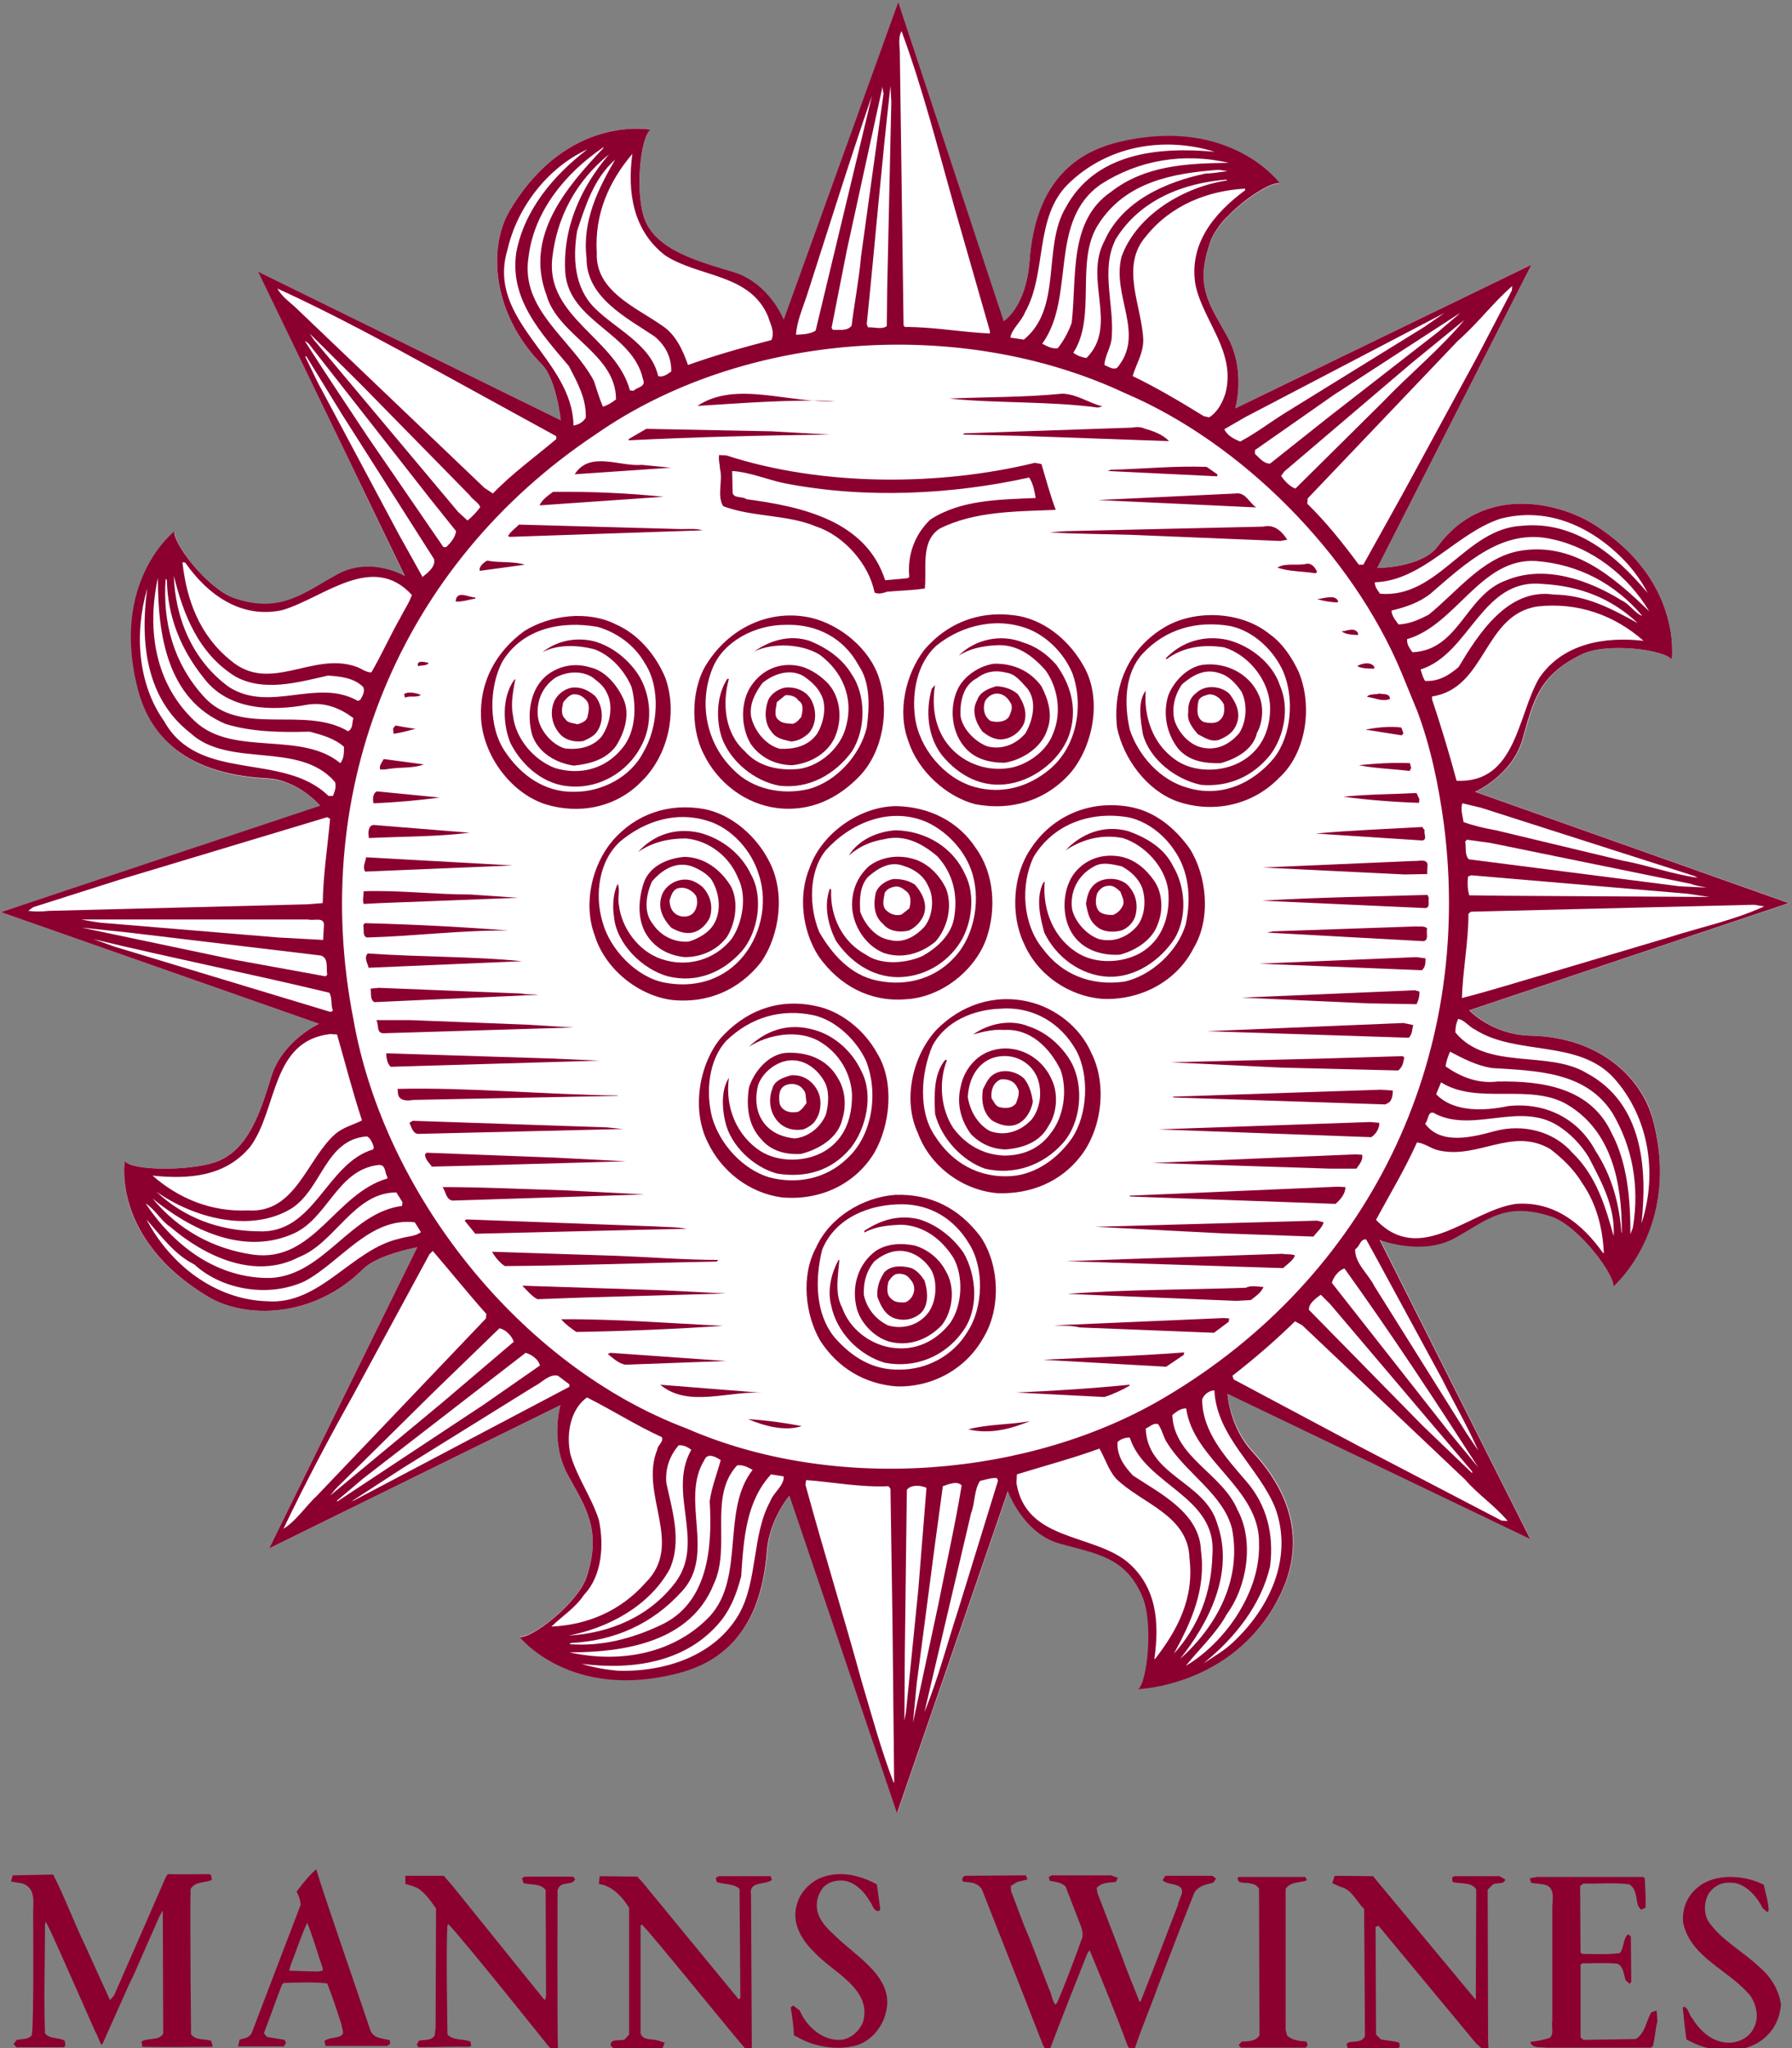
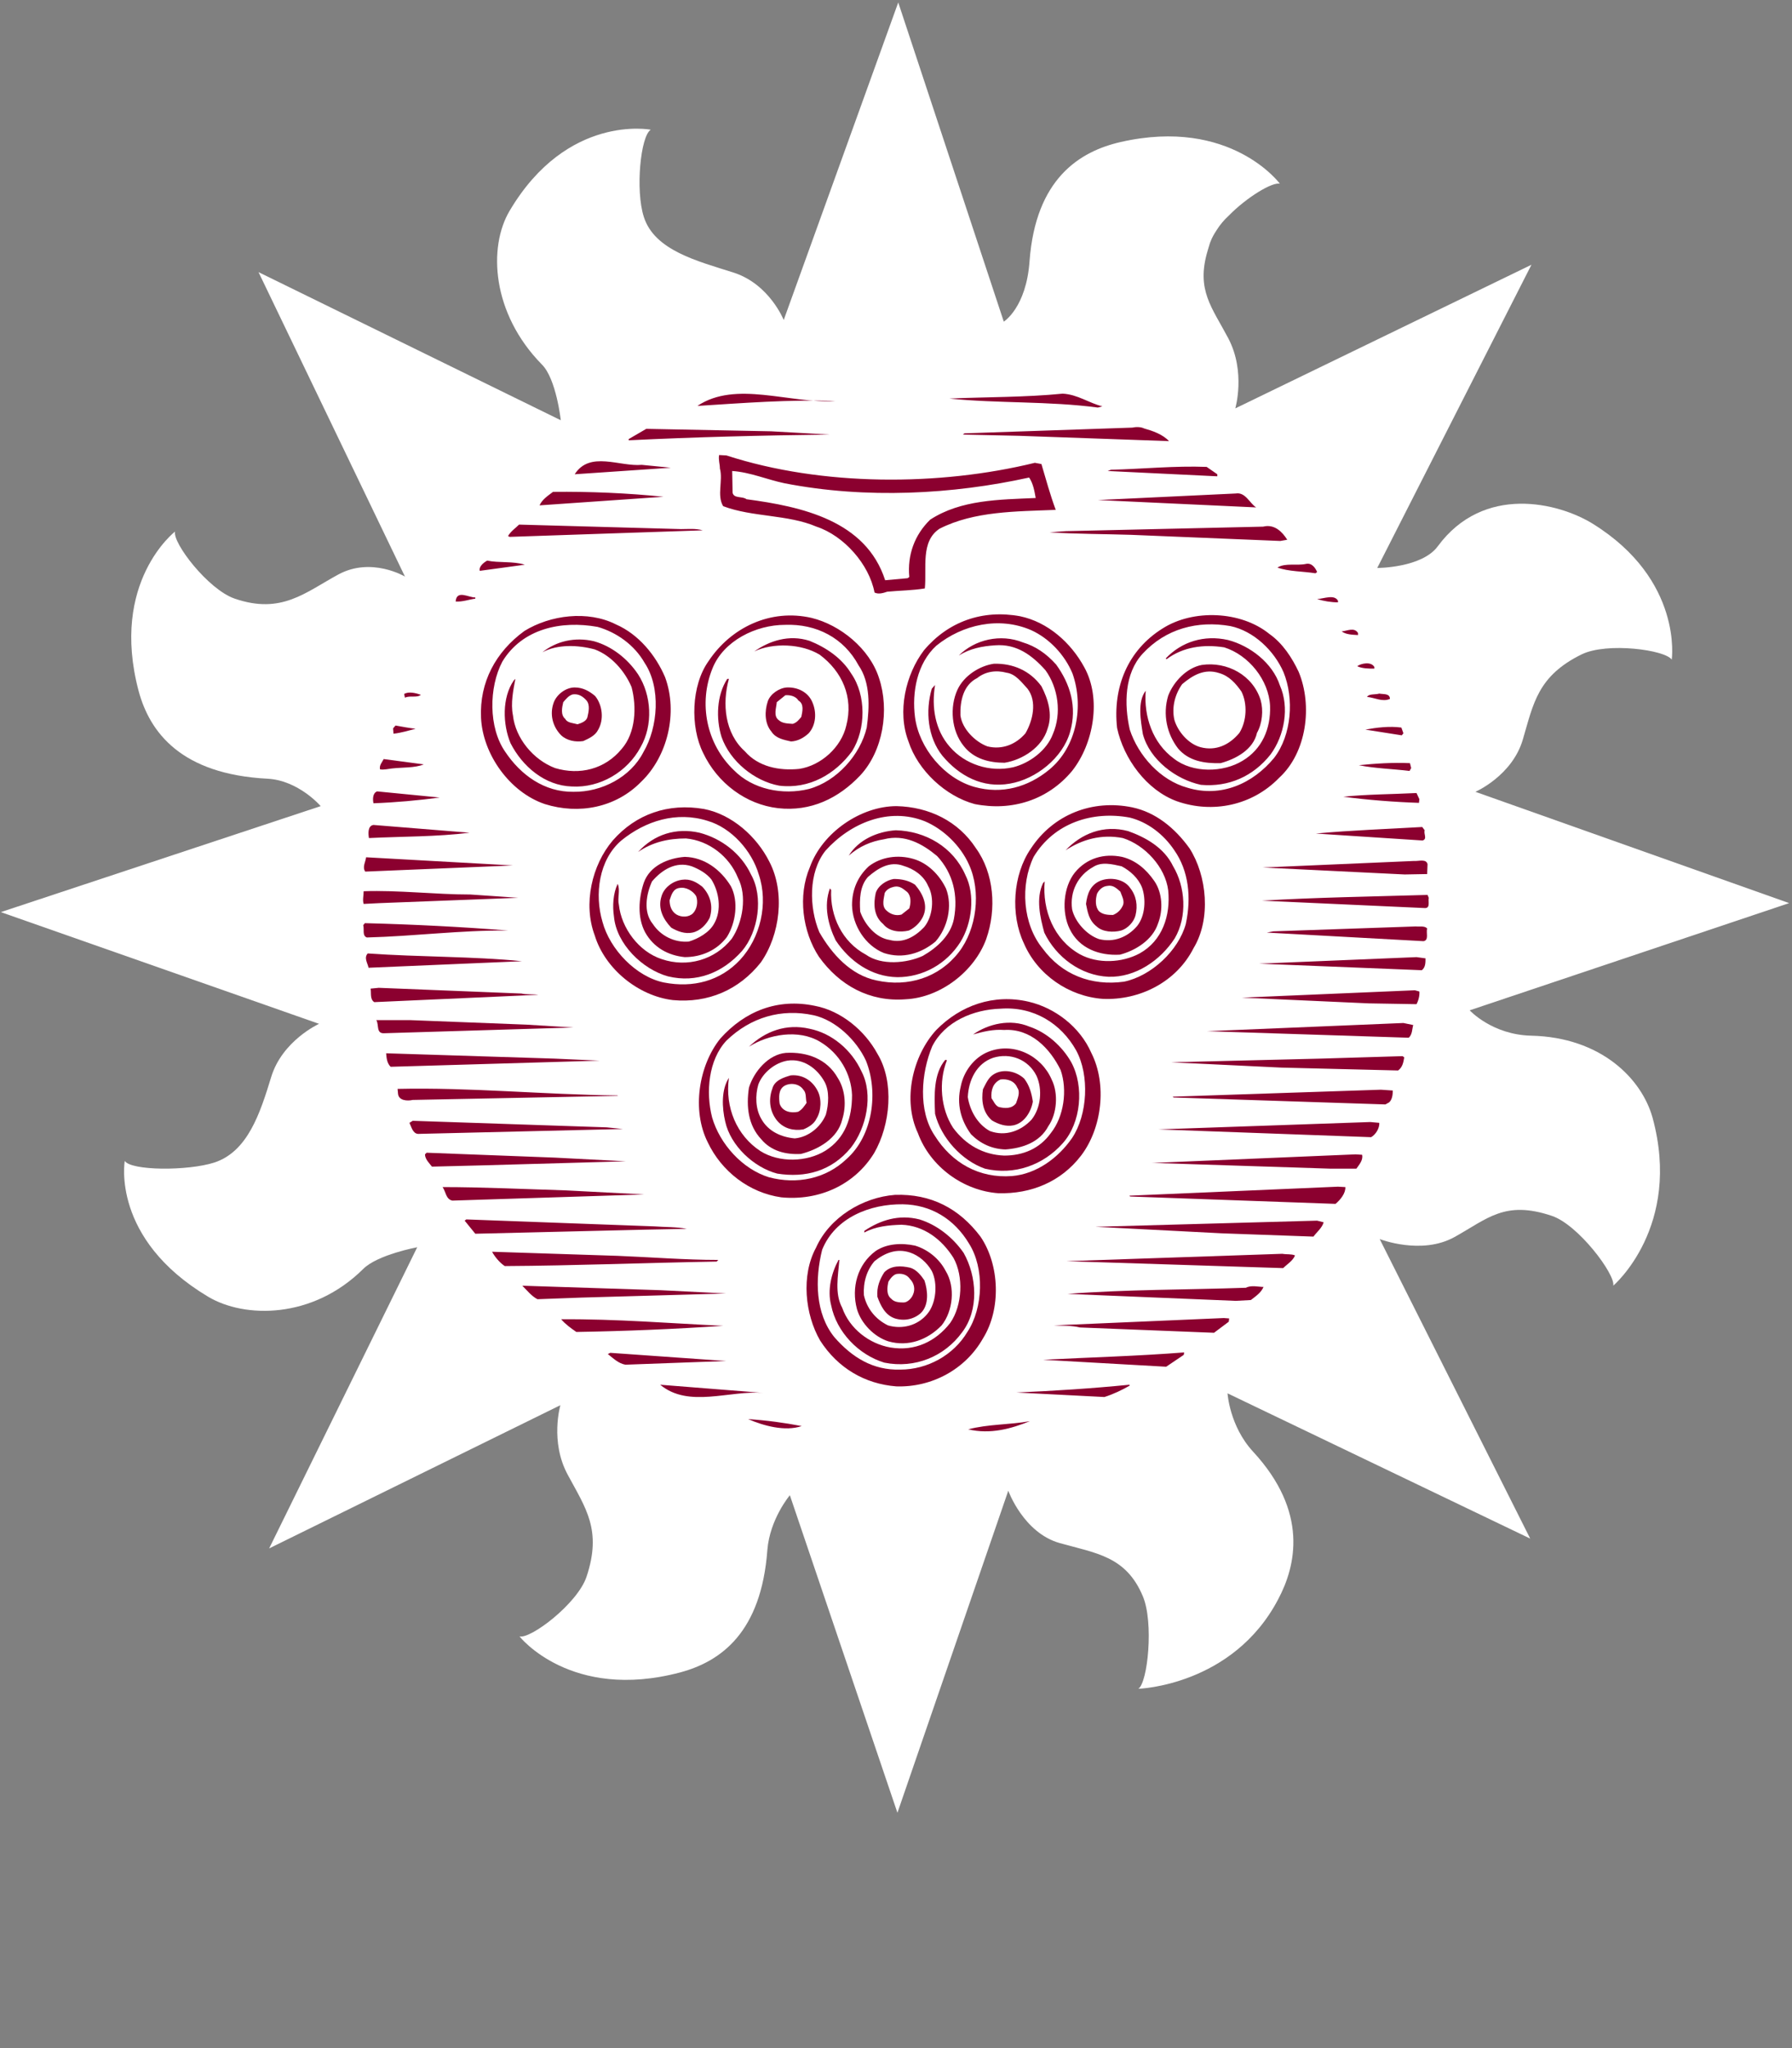
<svg xmlns="http://www.w3.org/2000/svg" viewBox="0 0 438.1 500.5">
  <rect x="0" y="0" width="438.1" height="500.5" fill="#808080" stroke="none" />
  <style>.st1{fill:#8b002f}</style>
  <path d="M374.4 253.1c-9.6-.2-15.1-6.2-15.1-6.2l78.1-26.2-76.7-27.2s9-3.9 11.6-12.8c2.6-8.8 3.6-15.5 14.4-20.8 6.2-3 20.4-1.1 22 1.3 0 0 2.8-19.5-19.3-33.2-8.4-5.2-26.7-9.7-37.9 5.5-3.9 5.3-14.8 5.3-14.8 5.3l37.7-74.1L302 99.8s2.6-8.9-1.7-17.1c-4-7.6-7.9-11.8-5.1-21.3l.6-2 .2-.5c.3-.8.8-1.7 1.4-2.6.8-1.3 1.8-2.5 3-3.6 4.4-4.5 10.7-8.3 12.5-7.8 0 0-12-16.3-38.9-10.2-10.1 2.3-20.8 9-22.3 29.1-.8 11.4-6.3 14.8-6.3 14.8L219.6.6l-28 77.6s-3.5-8.8-12.3-11.6c-8.8-2.8-19.3-5.4-21.9-13.6-2.1-6.5-.8-19.8 1.7-21.3 0 0-20.4-4-34.5 19.8-5.3 8.9-4.4 25.1 7.9 37.6 3.5 3.5 4.6 13.6 4.6 13.6L63.2 66.5 99 140.9s-8.2-4.9-16.3-.5c-8.1 4.4-13.9 9.8-25.3 5.9-6.5-2.2-15.3-13.7-14.6-16.4 0 0-16 12.3-8.9 39 2.7 10 10.3 20.3 31.5 21.4 7.6.4 13 6.7 13 6.7L.2 222.9 78 250.2s-9 4.1-11.7 13c-2.7 8.8-5.7 18.2-13.9 20.9-6.6 2.1-20.4 2-21.9-.4 0 0-3.4 19 20.4 33.2 8.9 5.3 25.5 5.5 37.9-6.8 3.5-3.5 13.2-5.3 13.2-5.3l-36.2 73.6 71.2-35s-2.6 8.9 1.8 17c4.4 8.2 8.4 13.5 4.6 24.9-2.2 6.6-13.7 15.3-16.4 14.6 0 0 12.5 15.9 39.3 8.8 10-2.7 19.8-9.8 21.3-29.9.6-7.6 5.5-13.4 5.5-13.4l26.3 77.6 27.1-78.7s3.7 10.3 12.6 12.8c8.9 2.5 16.2 3.2 20.3 13 2.7 6.4 1.2 21.1-1.1 22.6 0 0 23.1-.7 34.2-21.9 4.3-8.1 7.5-21.3-6.2-36.1-5.7-6.2-6.2-14.2-6.2-14.2l74 35.5-36.8-73.2s10.2 4 18.3-.5c8.1-4.5 12.3-9 23.7-5.2 6.5 2.1 15.7 14.4 15.1 17.1 0 0 16.9-14.4 9.6-41.1-2.7-9.6-12.7-19.6-29.6-20" fill="#fff" />
  <path class="st1" d="M269.5 99.3l-1.1.3c-11.9-1.6-24.7-1-36.3-2.2 9.2-.4 18.7-.3 27.7-1.2 3.7.2 6.4 2.3 9.7 3.1M204.2 98c-11.3-.4-22.6.5-33.7 1.2 9.4-6.3 22.5-.5 33.7-1.2M285.8 107.8l-36.7-1.3-13.7-.3.4-.3 41-1.4c.9-.2 2.1-.2 2.9.2 2.1.6 4.5 1.4 6.1 3.1M202.8 106.2c-16.5.2-32.8.6-49.1 1.4v-.3l4.3-2.5 30.5.6 14.3.8M297.6 115.9v.5l-26.8-1.3.8-.3c7.8-.2 15.7-1 23.4-.7l2.6 1.8M254.6 113.4l-1.6-.3c-23.3 5.7-52 5.8-75.4-1.8l-1.8-.1c-.2 1.2.2 2.2.2 3.3.8 2.9-.8 6.6.8 9.2 7.1 2.7 15.8 2 22.8 5 6.7 2.2 12.9 9.2 14.2 16.1 1 .5 2.2.1 3.1-.2 3.1-.3 6.2-.3 9.2-.8.5-5-1.1-11.5 3.6-14.6 8.5-4.3 18.6-4.2 28.4-4.6-1.4-3.8-2.4-7.5-3.5-11.2M227.4 127c-3.8 3.7-5.6 8.6-5.1 14l-.4.3-5.5.5c-4.7-14.6-20.4-18-33.9-19.8-1-.8-3.1-.1-3.4-1.6l-.1-5.3c4.4.3 8.5 2.1 12.8 3 20 3.9 41.2 2.7 59.8-1.4 1 1.5 1.3 3.3 1.6 5-8.9.4-18.3.4-25.8 5.3zM164 114.3c-7.8.5-15.7 1.1-23.5 1.6 3.7-5.8 11-1.8 16.4-2.3l7.1.7M307.1 124l-38.7-1.8 33.7-1.6c2.4-.4 3.4 2.4 5 3.4M131.9 123.5c.7-1.5 2-2.3 3.3-3.3 9-.1 18.3.3 27 1.2l-30.3 2.1M314.7 131.9l-1.7.3-36.5-1.5c-6.4-.2-13.4-.2-19.9-.6l4-.3 48.2-1.1c2.8-.7 4.7 1.3 5.9 3.2M124.6 131.2l-.4-.2c.7-1.2 1.8-1.9 2.7-2.8l39.6 1.1c1.7 0 3.6-.2 5.3.3l-47.2 1.6M322 139.8l-.4.3c-3.1-.5-6.5-.4-9.3-1.4 1.9-1.2 4.8-.4 7-.9 1.4-.3 2.3 1 2.7 2M327.1 146.8v.4c-1.6 0-3.5-.3-5.1-.8 1.7-.1 4.2-1.2 5.1.4M128.3 138l-11 1.5c-.3-1 .9-2 1.8-2.5 2.9.6 6.3.1 9.2 1M332 154.7v.5c-1.4-.1-2.9-.1-4-.9 1.3-.1 3.1-1.1 4 .4M317.5 164.2c-1.6-3.4-3.9-7-7.2-9.3-6.9-5.6-18.6-6.1-26.1-1.3-8.5 5.3-12.2 14.4-11.1 24.3 1.6 7.5 7.2 15.2 14.6 17.9 8.8 3.1 18.5 1 25-5.7 6.8-6.2 8.2-17.7 4.8-25.9m-6 21c-5.2 6.3-13 9.8-21.2 7.3-6.6-1.8-12-7.8-14.1-14.2-1.4-6.2-1.3-13.7 3.1-18.5 5.7-6.2 13.5-8.2 21.5-6.8 5.7 1.2 10.7 6 13 11.3 2.6 6.4 2 15.3-2.3 20.9zM116.2 146.3c-1.6.2-3 .8-4.8.7.2-3 3.3-.9 4.8-1v.3M265.1 163.1c-3.3-6.1-9-11.1-15.7-12.5-9.2-1.7-17.6 1.3-23.5 8.3-4.5 5.9-6.6 15-3.8 22.3 2.3 7.1 9.1 13.4 16.2 15.3 9.1 1.8 17.9-1 23.8-8.1 5.3-6.7 7.2-17.7 3-25.3m-8.6 25c-5.1 4.2-11.5 6.1-18.3 4.2-7.4-2.1-13.5-9.5-14.5-17-.8-6.1.5-13.2 5.2-17.5 6.4-5.2 15.4-7.2 23.2-3.8 4.4 2 8.2 6 10.1 10.6 2.8 7.9 1.1 17.9-5.7 23.5z" />
  <path class="st1" d="M312.9 167.5c2.4 5.4 1.1 12.3-2.3 16.9-4.2 5.3-10.2 8-17 7.4-6.1-1.3-12.5-6.1-14.2-12.4-.5-3.2-1.4-7.9.7-10.6-.5 6.3 1.7 12.8 6.9 16.6 4.6 3.6 12.1 3.4 16.8.5 4.7-2.8 6.9-7.8 6.7-13.4-.3-6.3-5.2-12.4-11.2-14.3-5.1-.8-10.1-.1-14.1 2.9l-.2-.2c3.9-4.1 9.4-5.8 15.2-4.5 5.4 1.4 10.9 5.6 12.7 11.1M214.9 165.7c-2.3-7.2-9.5-13-16.5-14.7-10-2.3-19.7 2.3-25.2 10.6-4.2 5.9-4.5 16-1.3 22.4 3.5 7.4 10.5 12.6 18.3 13.5 8 .9 14.8-2.4 20.1-8 5.6-6 7.2-16 4.6-23.8m-3 12.1c-1.6 6.7-7.3 13.1-14.1 15-6.5 1.6-13.8.1-18.4-4.6-6.7-6.4-8.7-16.3-5.2-24.9 2.7-6.7 10.6-10.6 17.7-10.6 7.7-.3 14.4 3.2 18 9.9 2.9 4.2 2.7 10.1 2 15.2zM258.2 162.4c3.4 4.7 5.2 10.3 3.4 16.5-1.8 6.3-8.3 11.5-14.7 12.6-6.7 1.2-12.4-1.9-16.5-6.8-3.6-4.5-4.2-10.9-2.6-16.4l.8-.9c-.9 5.4 0 11 3.6 15.1 3.7 4.3 9.8 6.3 15.5 5 4-1 8.2-4.1 9.7-8.1 2.2-5.1 1.3-11.3-1.8-15.6-3.3-3.7-7.1-6.5-12.3-6.1-3.2.2-6.2.8-8.9 2.5 3.9-3.9 10.2-5.4 15.7-3.2 3 .9 5.7 2.7 8.1 5.4M336 163v.4c-1.3 0-3 0-4.2-.6 1-.7 3.4-1.2 4.2.2M162.6 165.5c-2.3-5.4-6.5-10.5-12-12.9-6.9-3.5-16.1-2.3-22.4 1.6-7 5.1-11 12.5-10.6 21.2.4 8.9 7 18.2 15.6 21.1 8.3 2.6 17.3.9 23.5-5.4 6.5-6.2 9.1-16.9 5.9-25.6m-5.3 18.3c-3.1 6.1-10.2 9.8-17.1 9.7-7.1.1-12.9-4.1-16.7-9.8-4.1-5.9-4-15.7-.7-22 4.9-8.1 14.4-10.1 23.3-8.5 4.6 1.3 9 4.4 11.5 8.8 4 6 3.3 15.7-.3 21.8z" />
  <path class="st1" d="M208.1 164.6c3.7 5.3 3.6 13.6.2 19-4.1 5.6-10.5 9.3-17.8 8.4-6-1.1-12-5.9-14.1-11.9-1.4-4.5-1.2-10.2 1.4-14.2h.4c-1.7 6.1-1 13.3 3.9 17.7 3.3 3.8 8.4 4.8 13.3 4.3 5.3-.8 10.3-5.3 11.5-10.6 1.8-6.9-1-13.2-6.5-17.3-4.4-2.7-11.4-3-16-.8 3.7-2.6 8.5-4.2 13.5-2.6 4 1.6 7.9 4.2 10.2 8M108.5 154.2l-1.5.1 1.5-.1M156 164.8c3.3 5.1 3.7 12.4.6 17.8-3.2 6-9.9 10-16.8 9.6-6.6-.2-12.1-4.9-15-10.6-1.9-4.6-2.1-11.1.8-15.3l.4-.4c-.5 2.6-1.2 6-.6 8.9.6 5.6 5 10.9 10.3 12.9 6 1.8 12.2.3 16.3-4.7 3.4-3.9 3.7-10.2 2.4-15.1-1.7-4-5-7.7-9-9.2-4.1-1.1-9.1-1.3-12.8.7 3.4-2.7 7.9-3.8 12.6-2.7 4.3 1.2 8.2 4.2 10.8 8.1M308.2 171.1c-1.9-6.1-8.2-9.5-14.4-8.6-3.7.7-6.9 4.1-8.2 7.5-1.4 4.6-.3 9.4 2.4 12.9 2.6 3.1 6.5 3.7 10.4 3.6 3.7-1 8-3.3 8.9-7.4 1.3-2.3 1.6-5.5.9-8m-5.2 8c-2.4 2.9-5.7 4.5-9.5 3.5-3-.8-5.6-3.9-6.4-6.7-.7-3.1.2-6.3 1.9-8.7 2.6-2.2 5.5-3.9 9.1-2.7 2.4.7 4 2.5 5.4 4.5 1.5 3 1.3 7.2-.5 10.1zM254.6 167.7c-2.8-3.8-6.9-5.6-11.6-5.5-3.5.5-7.3 2.9-8.9 6.3-2 4.3-1.5 10.1 1.5 13.8 2.5 3.2 6.3 4.1 10 4.1 4.4-.7 9.2-3.8 10.5-8.3 1.3-3.6.1-7.3-1.5-10.4m-3.9 11.5c-2.3 2.7-5.7 4.1-9.3 3.2-3-1.1-6.2-4.3-6.6-7.6-.1-3.5.7-7.4 4.1-9.1 2-1.6 4.6-2 7.2-1.3 2.2.3 3.7 2.4 5.1 3.9 2.4 3.1 1.3 7.8-.5 10.9zM339.8 170.8c-1.8.8-3.7-.3-5.6-.5.5-.8 2-.5 3-.8 1 .2 2.6-.1 2.6 1.3" />
-   <path class="st1" d="M202.5 167.1c-1.8-1.9-3.9-3.3-6.2-4.1-4.8-1.4-9.4.2-12.3 4.1-3.1 4-3 10.6-.4 14.8 2.4 3.3 5.9 5 10 5.1 4.3-.4 8.5-2.7 10.4-6.6 2-4.3 1.6-9.8-1.5-13.3m-2.8 12.3c-2.2 3-5.5 3.7-9 3.6-3.6-.9-6.4-4.6-7.1-8-.4-3.1 1.1-5.8 2.8-8.1 2.7-2.2 6.7-3.6 10-1.7 1.6 1.1 3.3 2.5 4.2 4.3 1.7 2.8.8 7.2-.9 9.9zM300.6 169.6c-2-2-6-2.4-8.2-.2-1.4 1-2 2.7-1.9 4.6-.4 2.2 1.1 3.9 2.3 5.4 1.6.8 3.2 2 5.2 1.4 1.8-.7 3.5-1.8 4.2-3.6 1.3-2.8 0-5.5-1.6-7.6m-2.3 6.3c-.9 1-2.7.9-4.1.5-1.9-1-1.5-3.4-1.2-5.2.5-1 1.5-1.2 2.5-1.5 1.7-.1 2.9 1 3.7 2.4.2 1.2.2 2.9-.9 3.8zM104.8 162c-.5.8-1.7.5-2.6.8-.5-1.6 1.8-1 2.6-.8M152.4 170.8c-1.5-3.3-4.4-6.9-8.1-7.7-3.8-1.2-7.7-.4-10.7 2-4 3.3-4.9 9.5-3.5 14.5 1.5 4.4 5.9 6.9 10.2 7.5 3.8-.4 7.8-1.4 10.3-4.8 2.1-3.3 3.5-7.8 1.8-11.5m-5.4 9.3c-2.2 2.5-5.5 3.2-8.9 2.8-3.2-.9-6.3-4.6-6.6-7.8-.4-3.8 1.1-7.3 4.3-9.5 2.7-1.5 6.3-1.8 9-.1 1.3 1 2.8 2.1 3.5 3.7 1.8 3.2.8 8-1.3 10.9zM248.8 169.6c-1.4-1.2-3.2-1.8-5.2-1.9-1.8.5-4.1 1.4-4.7 3.4-1.5 2.6-.3 5.6 1.3 7.7 1.3 1 2.7 1.9 4.5 1.9 2.5-.1 4.8-1.8 5.7-4.1.8-2.6-.2-5-1.6-7m-2.1 5.5c-.9 1.4-2.9 1.5-4.5 1.1-1.6-1-2-3.1-1.4-4.8.5-1 1.6-1.8 2.7-1.9 1.6-.1 2.8.9 3.5 2.2.8 1.1.1 2.4-.3 3.4z" />
  <path class="st1" d="M198.6 171.6c-1-2.4-3.5-3.7-6.2-3.6-1.9.1-4.1 1.6-4.7 3.4-.8 2.4-.8 5.4.9 7.4 1.1 1.7 3.1 2 4.8 2.4 1.7-.1 3.1-.9 4.3-2 1.8-2 2-5.1.9-7.6m-2.7 3.6c-.6.7-1.1 1.4-2.1 1.7-1.3-.1-2.5-.1-3.4-.9-1.4-1-.6-3-.5-4.4l2.1-1.7c1.3-.1 2.6.3 3.2 1.3 1.4.8 1 2.6.7 4zM343.1 179.2l-.4.5-8.9-1.4c2.7-.5 5.9-.9 8.8-.5l.5 1.4M145.5 170.1c-1.4-1.2-3-2.1-5-2.1-2.1 0-4.3 1.6-5.1 3.6-1.1 2.9-.3 6 1.8 8.1 1.4 1.3 3.5 1.7 5.4 1.4 1.3-.6 2.9-1.3 3.6-2.7 1.5-2.5 1.1-6.1-.7-8.3m-1.9 5.2c-.3 1-1.5 1.4-2.4 1.7-1-.3-2.5-.3-3-1.3-1.2-1-.8-2.8-.5-4.1.7-.8 1.3-1.6 2.3-1.9 1.5-.2 2.5.5 3.4 1.5.9 1.1.5 2.8.2 4.1zM102.9 169.8c-1 .8-2.7.1-3.9.7l-.2-.9c1.1-.7 3-.2 4.1.2M345 187.7l-.4.7c-4.1-.5-8.4-.6-12.4-1.4 3.9-.4 8.4-.7 12.5-.5l.3 1.2M101.6 178.1c-1.6.4-3.5 1-5.4 1.2l-.1-1.3.6-.7c1.6.3 3.3.6 4.9.8M347 195.3l-.1.9c-6-.2-12.5-.7-18.5-1.5 5.9-.6 12-.6 17.9-.9l.7 1.5M103.6 186.8c-2.2.9-5.2.7-7.8 1-.9.1-2.1.4-2.9.2-.2-1 .5-1.7.9-2.5l9.8 1.3M348.3 202.9c-.3.9.7 2.1-.5 2.5l-26.1-1.7c8.6-.8 17.4-1.1 26-1.6l.6.8M290.8 207.3c-3.6-5-8.3-8.8-14-10-9.7-2-19.3 1.7-24.8 10.1-4.4 6.4-5 16.1-1.7 23.1 3.3 7.7 11 13 19.3 13.6 9 .4 18-4.1 22.2-12.4 4.3-7.1 3.3-17.7-1-24.4m-.9 18.5c-1.8 6.5-8.4 12.7-15.1 14.1-8 1.1-15.2-1.7-19.9-8.1-4.9-6-5.5-15.5-2.2-22.4 5-8.3 14.4-11.3 23.5-9.6 4.4 1.1 8.3 4.1 10.9 8 3.5 5 4.2 11.5 2.8 18zM238.6 207.3c-4.3-6.6-11.4-10.1-19.4-10.3-8.8 0-18.2 6.5-21.2 14.9-3 7-1.8 15.8 2.2 21.9 5 7 12.4 11.1 21.2 10.4 8.5-.4 16.8-6.8 19.7-14.7 2.6-7.4 1.9-16.1-2.5-22.2m-4.2 25.4c-4.8 6.2-12.4 8.6-20.1 6.9-6.3-1.3-10.9-6.4-14-11.8-2.5-6-2.7-14.6 1.5-19.9 6.1-6.8 15.5-10.7 24.3-7.2 4.5 1.9 8.7 5.9 10.8 10.6 3 6.6 1.9 15.7-2.5 21.4zM107.5 194.9c-5.3.7-10.7 1.2-16.2 1.4-.2-1-.2-2.5.9-2.9l15.3 1.5" />
  <path class="st1" d="M286.8 211.7c3 5 3.5 12.3.4 17.6-3.5 5.4-9.6 9.6-16.2 9.4-6.8-.3-12.8-4.8-15.7-10.8-1-3.7-2.1-8.3-.3-12.1l.4-.4c-.6 7 2.2 14.2 8.6 17.8 4.4 2.4 10.3 2.1 14.6-.2 5.6-3.1 7.6-9.3 7-15.4-.7-5.7-5.7-11.1-11.1-12.8-5.2-1-9.9.3-14 3 3.9-4.1 9.3-6.3 15.3-4.7 4.2 1.5 8.8 4 11 8.6M188.1 210.6c-3.1-6.2-9.2-11.6-16-12.9-8.7-1.5-16.6 1.2-22.3 7.7-5.1 6-7.3 15.5-4.4 23.2 2.5 8.2 10.7 14.8 19.1 15.8 8.6.8 16.2-2.5 21.5-9.2 4.7-6.7 6-17.1 2.1-24.6m-7.2 24c-4.8 5.1-11.4 6.9-18.6 5.5-6.8-1.4-13.2-8.1-15-14.8-2-6.7-.9-15.2 4.6-19.9 5.9-4.8 13.5-7.2 21.1-4.8 5.8 1.7 10.8 7.3 12.5 13.1 2.4 7.1.4 15.5-4.6 20.9zM236 213.8c2.5 4.9 1.6 11.9-1.2 16.4-3.4 5.4-9.2 8.6-15.4 8.6-6.4-.1-11.7-3.9-15.1-9-1.8-3.7-3-8.4-1.4-12.7l.3.4c-.3 6.4 2.7 12.7 8.5 15.8 3.8 2.7 10 2.1 13.9.3 3.5-2 6.8-5 7.6-9 1.1-5.8-.2-11.2-4.1-15.4-3.6-3-7.9-5.4-13-4.1-3.1.5-6 1.7-8.6 4 2.4-3.9 7-5.9 11.5-6.2 7.3.2 14 4.1 17 10.9M349 211.2l-.1 2.4-5.5.1-34.7-1.7 37-1.6c1.1.1 3-.6 3.3.8" />
  <path class="st1" d="M183.6 213.7c3.1 5.5 1.8 14-2.2 18.7-4.7 5.3-11.1 7.9-18.1 6.2-6.2-1.7-12.6-7.9-13.2-14.6-.4-2.6-.2-5.7.9-8 .7 1.5-.1 3.5.3 5.1.6 5.7 4.9 11.5 10.5 13.3 6.2 2.1 13 .2 17.1-5 2.7-4 3.8-10.5 1.5-14.9-2.1-5.2-7.1-9.1-12.7-9.6-4.3 0-8.2.9-11.7 3.3 3.9-4.3 9.3-6 15-4.7 5.4 1.4 10.2 5.1 12.6 10.2M114.8 203.5c-8 1-16.4.9-24.6 1.3-.2-1.1-.3-3 1.1-3.2l23.5 1.9M282.2 215.3c-2-2.9-4.6-5.1-7.9-5.9-4.4-.9-8.6.3-11.5 3.8-2.9 3.6-3.3 9.7-1.3 13.8 2.3 4.8 7.3 6.6 12.3 6.3 3.8-1 8-3.6 9.3-7.6 1.3-3.3 1.1-7.5-.9-10.4m-4.2 11c-2.3 2.7-5.7 4.1-9.3 3.2-3-1-5.9-4.2-6.6-7.3-.6-4.4 1.5-8.3 5.1-10.3 2.1-1.4 4.7-.7 7-.2 2.1 1.1 4.1 2.9 5 5.2 1 2.8.8 6.9-1.2 9.4zM231.3 217.2c-1.6-3.4-4.5-6.3-8-7.3-3.8-1.1-7.9-.5-10.9 1.8-2.7 2.5-4.1 5.7-4.1 9.5.1 5 3.3 9.9 7.8 11.7 4.6 1.5 9.1.1 12.6-2.8 3-3.4 4.2-8.7 2.6-12.9m-5.4 9.4c-2.2 2.3-5.1 4-8.4 3.1-3.4-.5-6.1-3.8-7.2-6.9-.2-3-.1-6.3 1.9-8.5 2.3-2 5.3-4 8.7-2.7 2.4.7 4.9 2.3 6 4.9 1.6 2.8 1.2 7.5-1 10.1zM349.3 219.4c-.2 1 .5 2.7-1.2 2.5l-39.6-1.8c13.4-.8 27-1 40.5-1.4l.3.7" />
  <path class="st1" d="M178.7 216.6c-2.5-4.1-6.5-7.1-11.3-7.2-4 .3-8.5 2.1-10 6.3-1.3 3.9-1.6 8.5.3 12.1 2.1 3.8 5.7 5.7 9.7 6.1 4 0 7.8-1.6 10.3-4.9 2.2-3.5 2.9-8.7 1-12.4m-4.1 9.1c-1.2 2.2-3.9 3.7-6.2 4.4-3.5.3-6.9-1.4-8.8-4.3-2.4-2.9-1.6-7.3-.2-10.4 2.4-2.8 5.8-5 9.7-3.7 1.8.7 3.6 1.7 4.8 3.2 1.9 3 2.6 7.5.7 10.8zM276.3 217c-1.5-2.2-4.8-2.7-7.2-1.8-2.5 1-3.3 3.2-3.6 5.7.4 2 .7 4 2.6 5.5 1.5 1.4 4.1 1.5 6 1 1.6-.5 3.1-2.1 3.5-3.7.6-2.4.2-4.8-1.3-6.7m-1.9 4.5c-.5 1-1.3 1.7-2.3 2.1-1.3 0-2.5-.1-3.4-.9-1-1.1-.9-2.9-.5-4.3.5-1 1.4-1.8 2.5-1.9 1.4-.3 2.3.6 3.2 1.4.4 1.2 1.2 2.4.5 3.6zM89.3 213c-.8-1.1.1-2.4.2-3.5l35.9 2-36.1 1.5M223.7 216.2c-1.5-1-3.2-1.4-5.2-1.4-1.8.3-3.8 1.6-4.4 3.4-.6 2.7-.5 5.7 1.8 7.6 1.5 1.9 4.2 2.1 6.3 1.6 1.5-.7 2.7-1.9 3.4-3.3 1.4-2.8 0-5.7-1.9-7.9m-1.4 5.8l-1.9 1.5c-1.4.4-2.8-.1-3.8-1.1-1.1-1.1-.5-2.9-.3-4.2.5-.9 1.4-1.3 2.3-1.5 1.4-.3 2.3.6 3.2 1.3 1 1 .9 2.7.5 4z" />
  <path class="st1" d="M171.7 216.7c-1.4-1.1-2.9-2-5-1.7-2.2.3-4.4 1.9-5 4.1-.9 2.9.4 5.5 2.4 7.6 1.5.9 3.4 1.6 5.2 1.2 1.9-.4 3.4-2 4.2-3.6.9-2.8.2-5.5-1.8-7.6m-2.3 6.5c-1 1-2.8 1-4 .3-1.3-.8-1.7-2.2-1.7-3.5.4-1.2.8-2.8 2.4-3 1.6-.3 3.3.7 4.1 2 .5 1.4.2 3.2-.8 4.2zM348.9 226.9c-.3 1 .5 2.9-.9 3.1l-38.3-2.1 1.6-.3 34.8-1.2c1 .1 2.2-.2 2.8.5M92.9 220.7l-4 .2c-.3-.9 0-2.1 0-3.1 8.5-.3 17.5.8 26.1.8l11.7.8-33.8 1.3M348.5 234.2c0 1.1 0 2.2-.9 2.9l-39.8-1.6 38.5-1.6 2.2.3M124.2 227.4c-11.7-.1-22.9 1.4-34.5 1.7-1.2-.4-.6-2-.9-3l.4-.5c11.8.3 23.6.9 35 1.8M347 242.3c.1.9-.2 2.2-.7 3.1l-11.7-.2-31-1.4 42.3-1.8 1.1.3M90.1 236.5c-.2-1.1-1.2-2.4-.2-3.5 12.7.9 25.8.7 37.7 1.9l-37.5 1.6M345.5 250.5c-.3 1-.2 2.3-1.1 3.1l-49.3-1.6 48-2 2.4.5M266.8 257.3c-2.8-6.4-8.9-11-15.3-12.5-8.6-2-16.7.9-22.6 6.9-5.8 6.3-8.3 17.1-4.5 25.2 3 8.2 11.1 14.1 19.7 14.7 8 .2 15.3-2.8 20.2-9.2 5.1-6.7 6.4-17.4 2.5-25.1m-4.7 20.8c-3.4 4.9-8.7 8.8-14.7 9.3-8 .6-14.7-3.2-18.9-9.9-4.1-6.1-3.3-15.3-.6-21.8 3.1-6.1 10.1-9 16.7-9.2 8.1-.6 14.8 3.6 18.5 10.2 3.3 6.1 2.8 15.7-1 21.4zM131.6 243.1l-40.1 1.8c-1.1-.7-.7-2.2-.9-3.3l2-.2 34.9 1.4c1.2.3 2.8.1 4.1.3" />
  <path class="st1" d="M261.9 259.6c3.2 5.9 2.4 14.8-2.1 19.8-4.7 5.3-11.8 7.9-19 6.2-5.7-2-10.7-7.5-12.2-13.4-.2-4.5-.4-9.8 2.5-13.2l.4.1c-2.1 5.3-1.5 11.9 1.5 16.5 3.1 4.2 7.4 6.6 12.5 6.8 4.5 0 8.6-1.6 11.4-5.5 3.2-4 4.1-10.5 2.4-15.4-2.6-5.3-7.3-10.2-13.8-9.8-2.7-.2-5.1.4-7.6 1.1 3.7-2.6 9.1-3.9 13.8-1.9 4.2 1.4 8 4.8 10.2 8.7M214.5 257.5c-3.1-5.7-8.9-10.5-15.3-11.7-9.1-1.9-17.1 1.3-23.1 8-5.3 6.6-7 17.5-3.1 25.3 3.4 7.2 10.2 12.4 18 13.5 9.2.9 17.9-3 22.7-10.8 4-6.9 5-17.4.8-24.3m-7.5 25.7c-5.1 4.9-12.2 6.3-19 4.5-6.5-2-12-8.1-13.9-14.6-1.6-6.2-.9-14.1 3.5-18.8 5.9-5.7 13.4-7.9 21.3-6.2 5.4 1.2 10.5 6.1 12.8 11.1 3.1 7.7 1.7 18.3-4.7 24zM343.3 258.4c-.2 1.2-.4 2.4-1.5 3.2l-28.5-.7-27-1.3 36.6-.9c6.7-.2 13.3-.4 20-.6l.4.3" />
  <path class="st1" d="M210.6 261.8c3 5.7 1.2 13.9-2.6 18.7-4.7 5.7-11.1 7.4-18 6.3-5.7-1.5-11.4-6.8-12.7-12.7-.8-3.4-1-7.8.9-10.7-1 7.2 1.9 14.1 7.7 17.9 4.6 2.9 11.4 2.7 15.9-.1 4.9-3.1 6.5-8.1 6.5-13.6-.2-5.2-3.1-10.2-7.8-13-5.3-3.2-12.7-1.8-17.4 1.2 4-3.8 9.1-5.7 14.8-4.4 5.5 1.1 10.3 5.2 12.7 10.4M93.9 252.5c-2 .1-1.2-2.1-1.9-3.2h8.4l28.3 1.1 11.5.7-46.3 1.4M257.1 263.8c-2.5-5.8-9.2-9.2-15.4-6.8-3.6 1.4-6.1 4.9-6.8 8.4-1.1 4.4 0 8.4 2.5 11.8 2.3 2.3 5.1 3.6 8.4 3.7 4.1-.3 8.4-1.7 10.5-5.7 2.1-3 2.5-8 .8-11.4m-4.9 9.8c-2.6 2.8-6.4 4.2-10.2 2.8-3.1-1.7-4.9-5.1-5.4-8.3.2-4.1 2.1-8.2 6.2-9.6 4.2-1.3 8.6.4 10.6 4.4 1.5 3.3 1.1 7.8-1.2 10.7z" />
  <path class="st1" d="M204.8 263.4c-2.6-4.6-7.5-6.4-12.7-6.1-4.3.4-7.8 4.6-9 8.5-.7 4.6-.2 9.2 3 12.6 2.4 2.9 6 3.8 9.7 3.6 4.3-1.1 9-3.8 10.1-8.4 1.1-3.5.7-7.4-1.1-10.2m-2.9 9c-1.3 3.1-4.3 5.5-7.6 5.8-3.3-.3-6.5-1.7-8.2-4.8-1.4-2.4-1.5-5.7-.7-8.4 1.1-2.9 4.1-5.3 7.1-5.8 3.9-.6 7.3 1.9 9.1 5.2 1.2 2.2 1 5.5.3 8zM340.5 266.5c0 .9-.1 2.2-.9 2.9l-.9.5-51.8-1.7-.2-.2 50.9-1.7 2.9.2M250.4 263.6c-1.9-1.8-5.1-2.5-7.4-1.1-1.4.8-2 2.4-2.7 3.7-.4 2.7-.1 5.6 2.2 7.6 1.5.9 3.4 1.6 5.3 1.2 2.7-.6 4.3-3.4 4.7-5.8-.3-2-.8-3.9-2.1-5.6m-2 6c-1 1.4-2.8 1.3-4.3.9-.9-.5-1.1-1.3-1.7-2.1-.2-2 .4-3.8 2.2-4.6 1.6-.2 3.4.3 4.1 2 .8 1.1.1 2.6-.3 3.8zM95.5 260.7c-.9-.9-1-2.1-1.1-3.3l41.1 1.3 11.1.5-51.1 1.5" />
  <path class="st1" d="M199.9 266.6c-1.2-2.4-3.6-4.1-6.6-3.8-1.7.5-4 1.2-4.5 3.3-1 2.7-.6 5.7 1.3 7.9 1.6 1.8 3.9 2.4 6.3 2 1.2-.5 2.6-1.3 3.2-2.6 1.2-1.9 1.3-4.9.3-6.8m-4.8 5.1c-1.8.4-3.9-.1-4.5-2-.2-1.5-.3-3.4 1.1-4.3 1.5-.9 3.7-.6 4.7.9.8.8.5 2.1.8 3.2-.5.7-1.1 1.7-2.1 2.2zM337.2 274.4c.1 1.3-.9 2.9-2 3.5l-52-1.9 51.8-1.8 2.2.2M151.1 267.8l-50.2 1c-1.3.3-3.5.2-3.6-1.6l-.1-1.1c17.8-.4 35.7 1.4 53.7 1.6l.2.1M333 282.2c.3 1.3-.7 2.4-1.4 3.4h-6.2l-43.3-1.4h-.5l49.8-2.1 1.6.1M102.2 277.1c-1.3-.1-1.6-1.7-2.1-2.7l.8-.5 47.4 1.6 4 .4-50.1 1.2M328.9 290.1c.1 1.5-1.2 3.1-2.4 4.1l-50.2-1.8-.2-.2 51-2.2 1.8.1M117.5 284.8l-11.9.3c-.6-.8-1.7-1.8-1.7-3l.4-.4 31.4 1.2 17.3.9-35.5 1M323.6 298.7c-.4 1.4-1.6 2.3-2.5 3.5l-22.3-.8-31-1.6 54.2-1.5 1.6.4M239.7 302.2c-5.2-6.9-12.1-10.5-20.9-10.2-7.9.6-16 5.5-19.3 12.9-3.7 6.8-2.7 16.3 1 22.7 4.3 6.7 10.9 10.6 18.6 11.2 8.6.3 16.9-4.1 21.2-11.7 4.5-7.2 4.1-18-.6-24.9m-3.2 23.3c-3.4 5.7-9.8 9.2-16.4 9.2-6.7.2-11.8-3-16.1-7.9-4.7-5.8-4.8-14.2-3-21.4 3.2-7.9 11.8-11.2 19.7-11.1 6.9.1 12.6 3.6 16.2 9.6 3.8 6 3.5 15.7-.4 21.6zM110.6 293.4c-1.6-.3-1.6-2.2-2.4-3.3 9.7 0 20.1.5 30.1.8l19.2 1-46.9 1.5" />
  <path class="st1" d="M235.6 306.2c3.2 5.7 3.8 13.9-.4 19.4-4.3 5.9-11.5 8.9-19 7.4-6.3-1.9-11.7-7.5-13-14-1-3.8.1-8 1.8-11.1h.2c-.3 3.9-1.2 8.2.7 11.7 1.8 5.1 6.6 8.8 11.8 9.7 6 1 11.1-1.5 14.6-6 3-4.3 3.3-11.4.8-15.9-2.9-4.6-7.3-7.9-12.7-8.1-3.2.1-6.3.4-9.1 1.9v-.4c3.9-2.6 8.4-4.1 13.5-2.8 4.2 1.3 8.1 4.3 10.8 8.2M316.6 306.8c-.5 1.3-2 2.2-2.9 3.1l-53-1.7 52.8-1.8c1.1.2 2.2 0 3.1.4M167.9 300.3l-10.1.2-41.6 1-2.6-3.2.4-.3 46 1.7c2.5.2 5.4.1 7.9.6" />
  <path class="st1" d="M231.2 310.6c-1.6-3.1-4.5-5.3-7.5-6.2-3.3-.7-6.9-.5-9.6 1.3-4.5 3.3-6 9-4.6 14.2 1 3.5 4.2 6.8 7.7 7.9 4.9 1.4 9.6-.4 13-3.9 2.8-3.5 3.4-9.4 1-13.3m-4.5 10.5c-2.4 2.9-6.2 3.8-9.6 2.8-3.1-1.5-5.2-4.2-5.9-7.4-.2-3.1.7-6.1 2.6-8.3 2.5-2 5.4-3.2 8.7-2.1 2.1.7 4.1 2.4 5.3 4.5 1.5 3 1.1 7.9-1.1 10.5zM308.9 314.5c-.6 1.4-1.8 2.2-3.1 3.2l-3.7.2-41.1-1.7c14.4-1.1 29.3-1 43.6-1.5 1.3-.7 3.1-.2 4.3-.2M175.2 308.3c-17.2.3-34.6 1-51.8 1.1-1.2-.8-2.4-2.2-3.1-3.5l30.7 1c7.7.3 16.5 1 24.6 1l-.4.4" />
  <path class="st1" d="M226 312.9c-.8-1.2-2-2.7-3.5-3.1-2.2-.5-4.6-.6-6.3 1.1-1.1 1.7-1.9 3.6-1.7 6 .8 2.2 1.9 4.5 4.3 5.3 2.3.7 4.6.2 6.3-1.3 2.1-2 1.7-5.6.9-8m-2.8 3.5c-.3.8-1.3 1.9-2.3 1.9-1.1 0-2.3-.1-3-.9-1.3-1-1-2.9-.7-4.2.5-.8 1.3-1.9 2.3-1.9 1.3-.1 2.3.3 3 1.3 1 1 1.3 2.5.7 3.8zM142.2 317.1l-10.8.4c-1.4-.7-2.6-2.2-3.7-3.3l33.9 1.1 15.9.8-35.3 1M300.4 323l-3.6 2.7-32.8-1.3c-2-.5-4.3-.4-6.4-.5l41.6-1.8 1.3.1-.1.8M176.8 324c-11.9.8-23.8 1.3-35.9 1.5-1.3-.9-2.7-1.9-3.7-3.1 13.5-.1 26.7 1 39.6 1.6M289.4 331.1l-4.3 2.9-30.1-1.7c11.5-.6 23.1-.9 34.5-1.8l-.1.6M152.9 333.5c-1.7-.3-2.9-1.5-4.3-2.6l.6-.3 28.3 2-24.6.9M276.2 338.6c-1.9 1.1-4 2.1-6.2 2.8l-21.5-1.1c9.3-.4 18.5-1 27.6-1.9l.1.2M186.7 340.4c-8.4-.7-18.3 3.8-25.3-2l25.3 2M251.8 347.3c-4.5 1.8-9.6 3.3-15.1 2 4.9-1.3 10.2-1.1 15.1-2M196 348.5c-4.1 1.4-9.4-.1-13.1-1.7 4.6.3 8.9.9 13.1 1.7" />
-   <path class="st1" d="M374.3 253.1c-9.6-.2-15.1-6.2-15.1-6.2l78.1-26.2-76.7-27.2s9-3.9 11.6-12.8c2.6-8.9 3.6-15.5 14.5-20.8 6.2-3 20.4-1.1 22 1.3 0 0 2.8-19.5-19.3-33.2-8.4-5.2-26.7-9.7-37.9 5.5-3.9 5.3-14.8 5.3-14.8 5.3l37.7-74.1L302 99.8s2.6-8.9-1.7-17.1c-4-7.5-7.9-11.8-5.1-21.4l.6-2 .2-.5c.3-.8.8-1.7 1.4-2.6.8-1.3 1.8-2.5 3-3.6 4.4-4.5 10.7-8.3 12.5-7.8 0 0-12-16.4-38.9-10.2-10.1 2.3-20.8 9-22.3 29.1-.8 11.4-6.3 14.8-6.3 14.8L219.6.5l-28 77.6s-3.5-8.9-12.3-11.6c-8.8-2.7-19.3-5.4-21.9-13.5-2.1-6.5-.8-19.8 1.7-21.3 0 0-20.4-4-34.5 19.8-5.3 8.9-4.4 25.1 7.9 37.6 3.5 3.5 4.6 13.6 4.6 13.6l-74-36.3L99 140.8s-8.2-4.9-16.4-.5c-8.1 4.4-13.9 9.8-25.3 5.9-6.5-2.2-15.3-13.7-14.6-16.4 0 0-16 12.3-8.9 39 2.7 10 10.3 20.3 31.5 21.4 7.6.4 13 6.7 13 6.7l-78.1 26L78 250.2s-9 4.1-11.7 13c-2.7 8.8-5.7 18.2-13.9 20.9-6.6 2.1-20.4 2-21.9-.4 0 0-3.3 19 20.4 33.2 8.9 5.3 25.5 5.5 37.9-6.8 3.5-3.5 13.2-5.3 13.2-5.3l-36.2 73.6 71.2-35s-2.6 8.9 1.8 17 8.4 13.5 4.6 25c-2.2 6.5-13.7 15.3-16.4 14.6 0 0 12.5 15.9 39.2 8.8 10-2.7 19.8-9.8 21.3-29.9.6-7.6 5.5-13.4 5.5-13.4l26.3 77.6 27.1-78.7s3.7 10.3 12.6 12.8c8.9 2.5 16.2 3.2 20.3 13 2.7 6.3 1.2 21.1-1.1 22.6 0 0 23.1-.7 34.2-21.9 4.3-8.1 7.5-21.3-6.2-36.1-5.7-6.2-6.1-14.2-6.1-14.2l74 35.5-36.8-73.1s10.2 4 18.3-.4c8.1-4.5 12.3-9 23.7-5.3 6.6 2.2 15.7 14.4 15.1 17.1 0 0 16.9-14.5 9.6-41.1-2.8-9.9-12.8-19.8-29.7-20.2m57-31.6c-7.4 3.4-15.6 5.1-23.4 7.6l-30.6 9.1c-6.6 1.9-13.2 4-19.9 5.7.2-6.7 1.6-13.7 1.6-20.6l.6-.5 69.2-1.7 2.5.4zm-63.9-2.6l-8.2-.1c-.4-1.4-.5-2.9-.3-4.6l.8-.3 52.8 4.5 5.4.8-50.5-.3zm43.3-2.3l-51.6-6.6c-1.1-1.1-.6-2.9-.9-4.3l.4-.5 5.8.8 49 10c1.2.5 2.5.6 3.8.9l-6.5-.3zm-48.6-19.2l52.2 16.7.7.4c-5.9-.8-12.4-3.1-18.4-4.2l-30.9-7.4c-2.8-.5-5.4-1.1-7.9-2-.2-1.5-.8-3.1-.3-4.6l4.6 1.1zm14.2-31.7c-5.3 9-5.6 25.8-20.2 25.1-1.8-6.7-3.8-13.3-6-19.9v-.7c13.3-2 12.5-20 25.8-22 9.9-1.1 18.9 2.2 25.9 8.4-9.6-1.1-19.8.7-25.5 9.1zm.8-23c9.1.5 16.9 3.5 23.3 9.6-6.3-3.5-12.6-6.9-20.5-7-11.3-1.7-18.5 9.7-23.3 17.7-2.4 2.1-5 3.6-8.2 3.4-.6-.9-.8-1.9-1.1-2.8 12.1-3.8 14.9-22.4 29.8-20.9zm-31.8 16.7c-.7-1-1.4-1.9-1.3-3.2 12-3.5 18-19.9 31.5-19.1 10.4.8 19.3 5.5 26 13.4-1.7-.5-3.2-3-5.1-3.8-7.9-4.9-18.7-8.8-28.1-4.9-10 3.5-11.5 17.1-23 17.6zm25.8-24.7c-8.8 1.8-14.8 9.8-21.8 15.5-2.3 1.2-4.7 2.3-7.4 2.4-.7-1-1.7-2.1-1.7-3.4 3.4-.8 6.7-1.9 9.5-4.1 8.7-7.5 17.8-16.2 29.9-13.3 9.7 2.1 18.4 8.9 23.6 17.6-8.9-8.6-18.8-17.2-32.1-14.7zm-4.4-7.9c11.9-3.2 23.1 2.2 31.1 10.9 1.8 2 3.7 4.6 5 7.2-7.8-9.3-17.8-17.7-30.8-16.4-13.7.7-20.4 17.8-34.6 16.6-.7-.9-1.3-1.8-1.3-2.8 11.8-.4 19.8-11.9 30.6-15.5zm3-56.9l-.1 1.1-8.3 15.9-18.1 33.3-9.9 17.8h-1.1c-4-5.4-8-10.4-12.6-14.9l.1-1.3 36.7-38.5c4.9-4.3 8.5-9.2 13.3-13.4zM338 98.3l-21.3 21.1c-1.4-.5-2.6-1.8-3.5-3.1l.8-1.1 30.9-26.3L358 78.2c-5.8 7-13.5 13.3-20 20.1zm19-21.8l-5.4 4.6-27 21-14.1 11.2c-1.6 0-2.6-1.4-3.7-2.4v-.9l19.3-13.5L356 77.1l1-.6zm-52.5 25.4l48.6-25.4-4.9 3.4-34 21c-3.7 2.3-7.2 5-11 7-1.5-.6-3.1-1.4-3.9-3l5.2-3zm-.1-55.4c-7.6 5.6-13.9 13.2-12.1 23.3 2 8.9 9.9 16.2 7.3 26.3-.7 2.2-1.9 4.6-4 5.9l-1.3-.3c-5.7-3.5-11.4-6.9-17.4-9.8.9-3 2.6-5.5 2.6-8.8-.3-8.3-5.8-18 .7-25.4 6.1-7.6 15.1-11.1 24.2-11.6v.4zm-31.3 43.4c-1.1.5-2.1-.3-3.1-.7.1-2.3 1.7-4.4 1.8-6.9.6-8.1-2.8-16.5 1-23.9 5.9-9.6 16.6-13.7 27-14.5l.2.2c-10.3 1.5-22 8.2-25.8 18.6-2.5 9.6 5.9 18.9-1.1 27.2zm-7.5-2.4c-1.2-.2-2.3-.6-3.2-1.3 5.8-8.9.3-22.6 6.2-31.5 6.6-10.3 18.3-12.4 29.3-13.2l2.2.3c-1.6.2-3.5.6-5.3.6-9.6 2-20.4 6.6-24.8 16.5-5.1 9.5 3.5 20.7-4.4 28.6zm6-40.6c-10.4 7.1-8.3 20.7-9.6 32-.8 2.2-1.9 4.3-3.4 6.2-1.5.2-2.6-.5-3.8-1.1 8.3-11.5 1.3-30 14.4-39 9-5.8 20.1-7.8 31.2-5.2-10.5.1-20.6.7-28.8 7.1zm-21 29.4c5.4-9.5 2.2-23.1 10.5-31.3 9.5-9.3 23.2-11.8 35.9-7.9-14-1.3-29.3.3-36.5 13.7-5.7 9.7-.7 24.5-10.2 32.2l-3.3-.5c.4-2.2 2.7-3.9 3.6-6.2zM220.4 7.6c5.2 14.1 8.9 28.7 13 43.3l8.6 30v.6c-6.8-.3-13.6-1.6-20.8-1.6l-.3-.4-.9-65.6c.1-2.1-.6-4.4.4-6.3zM217.9 25l-1 45.5-.1 9.2c-1.2.9-3.2.2-4.6.3l-.3-.8c2-19.6 3.6-38.9 5.8-58.2l.2 4zm-2.2-3.8l.3 1.7-5.5 39.8c-.5 5.7-1.6 11.2-2.3 16.9-1 1.3-2.9 1-4.6 1l-.3-.5 3.7-18.8 8.6-39.4.1-.7zm-18.5 51.2c5.3-16.4 10.4-32.9 16-49.1-4.6 19.2-9.2 38.3-13.8 57.5-1.4.9-3.1.9-4.8 1 .2-3.2 1.6-6.4 2.6-9.4zm-34.6-10c8.2 5.4 20.8 4.4 25.2 15 .5 1.8 1.7 3.6.8 5.7-6.9 1.8-13.7 3.7-20.4 6.1-1.2-3.4-2.9-7.4-6.3-9.6-6.2-4.4-16.4-8.4-16-17.8-.6-9.5 3-17.5 8.7-24.2-1.3 9.4.2 18.8 8 24.8zM150.4 39c-4.2 7.2-8.1 15-7 24.1-.1 9.6 9.9 14.6 16.6 19.1 2.7 2.2 4.2 5.2 4.1 8.6-.9.6-2 1.5-3.2 1.1-1.7-7.7-10.3-11.4-15.6-16.7-4.9-5-5.3-12.1-4.2-18.8 2.1-6.3 4.1-12.8 9.3-17.4zm-12.2 27.7c1 12 16.6 14.7 19 26 .8 1.9-1.5 1.9-2.3 2.8l-.9-.1c-3.4-12.7-20.5-17.8-19-32.2 1.1-10.1 5.8-18.9 13.9-25.5-6.8 8-11.4 17.8-10.7 29zm9.4-30.6c-9.2 9.7-19.4 21.6-14 36 2.8 10 17 14.3 17 25.5-1 .8-2 1.4-3.2 1.8-.9-2.1-1.5-4.2-2.2-6.3-5.4-10.2-18-17.3-16-30.2 1.3-11.2 9-20.6 18.3-26.9l.1.1zm-23.5 24.8c2.3-10.1 9.7-19.9 19.5-24.4-8.5 6.5-15.5 15-17.4 25.3-1.6 11.3 5.9 19.4 12.9 27.7 2 3.9 4.3 7.9 4.1 12.6-.7 1.1-1.8 1.7-3 1.9-.2-16.4-21.5-25.5-16.1-43.1zm-56.3 9.6c13.8 6.3 27 13.5 40.3 20.8l27.9 15.3v.7c-5.1 4.3-10.9 8.5-15.5 13.3l-2.1-1.4L72 74.9c-1.6-1.4-3.1-2.5-4.2-4.4zM76.7 83l-1-1.5 12.5 12.4 26.6 27.1c.7 1.1 2.2 1.8 2.6 2.9-.8 1.2-2 2.4-3.1 3.3l-2.3-2.1L76.7 83zm34.8 46.8c-.2 1.5-1.2 2.7-2.4 3.9h-.7L90 106.9C84.8 99 79.5 91.2 74.5 83.3l.9.6 29.7 37.9 6.4 8zm-14.1.6L77.7 93.5l-3.1-6.4h.3l8.8 14.3 17.3 27.2 5.1 8c.5 1.9-1.6 3.4-2.8 4.4l-5.9-10.6zm-52.1 7.1c5.4 7.8 13.7 13.8 23.7 11.6 10-2.9 22-14.3 31.7-3.7-.7 2-1.9 3.7-2.8 5.5-2.5 4.4-4.6 9.1-7.1 13.4-1.3.1-2.5-1-3.8-1.4-10.6-3.7-21 6.7-30.6-1.5-7.7-6.2-10.8-14.9-11.8-24l.7.1zm12.2 27.8c7 3.9 15.5 1.4 22.7-.2 3.2.2 6.4.6 8.6 2.8.5 1.1-.2 2.2-.7 3.1l-.6.3c-9.9-5.7-21.5 3-31.5-3.4-8.9-6.4-13.2-16.9-13.5-27.2 2.3 9.4 6 19 15 24.6zm-17-23.9l.3.4c.2 9 3.4 16.9 9.1 24 5.9 7.7 16.4 8.1 25.3 6.4 4.3-.7 8.2 1 11.2 3.3-.4 1.1 0 2.5-1.3 3.2-10.8-6.4-26.4 1.6-35.4-8.6-7.2-8-10-17.9-9.2-28.7zm-1.9-.2c0 13.9 2.2 29.6 16.5 35.7 6.4 2 13.6 2.1 20.6 1.9 3 .8 6 1.6 8.4 3.7 0 1.5 0 2.9-.9 4-9.7-8-26.2-1.5-35.5-10.2-9.7-9-11.9-22.2-9.1-35.1zm1.5 35c-6.4-9-7.3-21.5-4.1-32.4-1.8 13.2-.3 26.9 10.5 35.3 9.5 8.8 26.6 1.8 35.4 12 .4 1.2-.1 2.4-.5 3.4h-1.1c-11.2-10.9-31.7-3-40.2-18.3zM6.9 222.6l1.2-.9 21.4-6.8L80 199.7l.7.4c-.6 6.8-1.7 13.7-1.8 20.6l-3.9.3-63.1 1.6c-1.7.2-3.5.2-5 0zm68.4 2.1c1.3.4 3.9-.7 3.9 1.3l-.2 3.7-11-.6-43.3-3.6c-1.6-.2-3.3-.5-4.9-.8h55.5zm-43.8 3.2l46.9 5.6c2 .6 1.3 3 1.6 4.7l-.4.4-22.5-4.1-37.1-7.8 11.5 1.2zm-3.3 3.5l-5.4-1.9c19.1 4.6 38.6 8.5 57.7 13.1.8 1.3.3 3 .9 4.4l-.6.3-52.6-15.9zm33 48.8c6.7-9.1 5-25.8 19.5-27.5l1.7.1c2 7 3.8 14 6.1 21-2.1 1.1-4.5 1.6-6.5 3.3-7 6.1-9.7 19.5-21.4 18.7-9.1.4-17-3-23.3-8.5 8.8.9 17.8.3 23.9-7.1zm30 .7c-11.5 3.4-14.3 20.8-28.1 20-9.5-.1-18.1-3.3-24.9-9.7 8.9 6.3 22.9 10.3 33.1 4.1 7.5-4.9 8.2-16.8 18.4-17.6.9.4 1.4 1.7 1.7 2.7l-.2.5zm1.3 3.8c1.9-.2 1.5 1.9 2.2 2.9v.4c-12.8 3.7-18 20.7-32.9 18.6-9.7-1.4-18.2-6.1-24.5-13.7 9.2 7.5 21.9 13.8 33.9 8.8 8.9-3.5 11-15.8 21.3-17zm-50.9 15.1c8.3 7.1 20.6 13.1 31.5 7.4 8.8-3.4 13.4-15.8 23.8-15.8l1.5 2.4-.1.9c-12.6 1.6-19 16.8-32 17.6-13 .3-23.7-7.7-30.7-18.2 2.3 1.4 3.8 4.3 6 5.7zm56.1 2.9C86.1 305.2 78.3 319 65.3 318c-12.8-.4-23.7-9-29.5-20 3.8 4.3 6.9 8.6 11.7 11 7 6.4 18.4 8.1 27 4.1 8.8-4.7 15.9-15.7 26.9-14.4l1.5 2.4c-1.3 1.1-3.4 1-5.2 1.6zm-28.4 70.9c5.3-11.1 11-21.9 17-32.6l18.7-34.5.8-.8c4.3 5 8.8 10.6 13.1 15.4l-.1 1.1-20.3 21.3-21 22c-2.7 2.5-5.1 6.2-8.2 8.1zm12.8-9.8l24-23.7 16-15.5c1.5.3 3 1.8 3.5 3.3l-17.4 14.8-27.5 22.8 1.4-1.7zm.2 3l6.5-5.5 39.7-30.7c1.4.4 3.1 1.5 3.5 3.1l-13.8 9.6-35.7 23.6-.2-.1zm4 0h-.2l12.3-8 32.2-20c1.9-.9 3.6-3.1 5.8-2.6l2.8 2.1v.6l-52.9 27.9zm56.5 22.9c4.4-4.6 4.9-12.2 3.6-18.3-1.8-5.6-5.5-10.6-7-16.2-1-5 .1-10.8 4.1-13.7 6.2 3.1 12.1 6.9 18.3 9.7.5 1.2-1 1.9-1.1 3-4.5 11 6.7 23.1-2.9 32.6-6.1 6.9-14.2 10.3-23 10.7 2.7-2.6 5.9-4.6 8-7.8zm20.9-6.2c3.1-6.9.6-14.5-.8-21.1-.3-3.7.9-6.7 3-9.2 1.2-.1 2.2.4 3.1 1.1-5.9 10.4 3.5 22.3-3.8 32.3-6.4 8.5-16.1 12.5-26.2 13.1 9.4-1.8 19.6-7 24.7-16.2zm8.5-26.7c.8-2 3-.6 4 0-.9 3.4-2.2 6.5-2.7 10.1.7 11.4-.4 25-12.1 30.3-6.8 3.2-14.2 5.2-22.2 4.6l.4-.3c10.4-.5 19.8-4.5 27.1-12.6 8.4-9-.5-22.4 5.5-32.1zm2.3 30.3c4.3-9.1-1.4-21.3 5.7-29 1.5-.2 2.7.5 3.8 1.1-7.7 9.8-1.8 26.2-10.4 35.7-8.6 9.1-21.7 11.7-34.4 8.9 13.2 0 29.6-2.4 35.3-16.7zm13.8-20.2c-4.5 8.2-3 19.3-7.6 27.5-5.9 10.2-17.9 14.2-29.6 13.9-3.1-.3-6.1-.8-8.9-1.7 12.5 1.6 25.9-.3 34.2-10.7 2.5-3.2 3.8-6.9 4.8-10.7.6-9.2 1.2-18.3 7.3-24.9l3.1.5c.1 2.3-2.5 3.9-3.3 6.1zm30.2 68.8c-3.1-8-5.4-16.6-7.9-25-4.4-16-9.3-31.8-13.7-47.9l.2-1.1c6.7.5 13.2 1.8 20.1 1.5l.5.6.5 33.1.4 38.6-.1.2zm2.6-15.2l.1-16.4.5-40c.9-1.3 3.4-1.2 4.8-.5l-2 24.9-3 29.8-.4 2.2zm3-9l4.5-34.3 1.9-14c1.4-.5 3.5-1.4 4.6-.2-1.6 9.8-3.8 19.4-5.7 29.1l-6.2 28.9.9-9.5zm10.1-17.9c-2.7 8.3-4.9 16.8-8.2 24.8l11.4-48.6c1-2.5.7-5.7 2.2-7.9 1.4-.3 2.6-.8 4.1-.7l.3.6-9.8 31.8zm48 11.9c1.3-9 .6-17.8-6.7-23.9-8.7-6.9-24.6-5-27-19.1l.1-2.2c6.8-2.1 13.6-3.9 20.2-6.3 1.3 2.3 2.2 5.2 4 7.3 6.3 6.2 17.7 8.9 18 19.5 1.2 9.9-3 17.6-8.4 24.6h-.2zm11.4-26.6c-.3-9.2-10.1-14-16.6-18.3-2.2-2.3-4-4.9-3.8-8.2.9-.8 1.9-1.1 3-1.1 3.7 11.7 21.4 14.3 20.2 28.6-.2 9.2-3.3 17.5-9.4 24.2 4.1-7.5 7.9-15.6 6.6-25.2zm4-6.5c-3-10.4-17.1-11.7-17.5-23.3 1-.4 1.8-1.4 3-1.1 1.1 1.5 1.3 3.3 2.3 4.7 4.6 7.4 13.7 12.5 15.8 20.9 2.4 12.4-3.7 23.8-12.7 31.8 7-8.8 13.3-21 9.1-33zm2.3 22.1c5-6.8 6.8-17.9 2.6-25.6-3.7-8.8-15.5-12.8-15.9-23.1 1-.8 2.1-1.7 3.4-1.6 1.7 12.6 18 19.5 17.8 32.9.2 6.7-2.2 12.7-5.6 18-3.1 4.7-7.4 9.1-12.3 12 3.1-3.9 7.6-8.1 10-12.6zm11.9-25.9c4.4 12.2-1.5 24.4-10.2 32.6-2.3 2.2-4.8 3.6-7.4 5.3 7.7-6.2 14.1-14.3 16.3-23.7 1-7.8-.8-15.1-5.9-20.9-4.9-5.7-10.7-12-10.7-19.9.3-1.1 1.8-2.3 3-2.2.5 11.3 10.9 18.8 14.9 28.8zm-26.9-27.2c-32.9 19.6-80.5 23.6-117 7.7-40.9-15.4-74.1-57.7-81.5-100-11.1-56.5 11.5-111.2 59.3-143 35.9-25 89.1-28.9 129.4-10 28.4 12.1 55.4 39.2 67.5 68.2l3.9 9.5c3.3 8.8 5.2 18.1 6.5 27.6 7.4 57.7-18.6 110.7-68.1 140zm69.4 8.6l-28.7-36.5c.4-1.5 1.8-3.2 3.1-3.5 11.5 16 22.2 32.3 32.7 48.6l-7.1-8.6zm5.6 9.6v.4l-12.1-11.6-27.8-28.3c-.1-1.6 1.8-2.9 2.9-3.7l2.3 2.3 34.7 40.9zm8.7 12.1l-1.5-.1-34.9-18.2-30.6-16.3-.3-.9c5.4-4.2 10.6-8.7 15.3-13.3l1.8 1 39.8 37.7c3.1 3.6 7.2 6.3 10.4 10.1zm-16-34.6c2.9 5.8 6.2 11.5 8.8 17.4l-2.9-4.3-22.5-35.9c-1.5-3-4.8-5.6-4.7-9 1.2-.7 1.2-2.6 2.7-2.4l2.8 5.1 15.8 29.1zm39.3-30.9c-5.1-7.2-12-12.7-21.3-12-11.3 1.6-23.3 15.3-34.2 3.9 3.4-6.3 7.1-12.4 10-18.9 1.8.1 3.4 1.5 5.2 1.9 9.8 2.3 18-5.8 27.4-.3 3 2.3 5.8 5 7.8 8.3 3.5 5.1 5 10.9 5.3 17.1h-.2zm2.6-4.1c-2-7.2-4.2-14.7-10.1-20.4-4.6-5.3-12.1-7.1-18.9-5.3-5.2 1.4-13.2 3.6-17.1-1.8.9-.8.6-3.8 2.7-2.3 9.4 4.5 20.4-3.1 29.8 2.8 3 1.9 5.6 4.6 7.5 7.7 3.1 6 6.5 12 6.1 19.3zm1.9-.8c-.5-7.2-2.4-14-6.3-20-4.2-7.9-12.2-12-21.4-11-5.7 1.2-13.3 1.6-17.6-2.9l1.2-2.9c8.9 5.6 21.7.1 30.8 5.4 11 6.5 13.4 19.2 13.4 31.2l-.1.2zm2.8-1.3l-.6 1.6c0-8.3-.7-17.4-4.6-24.7-5.1-11-16.7-12.8-27.9-12.6-4.9.6-9.1-1.2-12.7-3.7.2-1.3.6-2.5 1.1-3.6 3.2 1.7 6.5 3.4 10.2 4 11.2.7 23 .9 29.5 11 4.8 8.1 6.7 17.7 5 28zm2.1-1c1.5-13.8.2-29.4-13.3-36.7-9.5-5.8-24.5-.6-32.2-10 0-1.2.2-2.3.7-3.3 1.6.3 2.6 1.9 4.1 2.6 10.2 6.5 25.3 2.3 34 11.9 8.3 9.3 10.8 22.9 6.7 35.5zM3.1 458.3l9.9-.2c2.9 5.7 5.1 11.7 7.9 17.5l6 13.2 1-1.2 5.7-13 6.9-15.8.5-.8c3.5.1 6.5 0 10.1 0l.5.2.2 1.2c-1.7.8-4 .3-5.2 2.2-.2 4.8.1 35.5.1 35.5 1.1 1.6 3.3 1.1 4.9 1.6l.4 1.3-.2.2c-5.7 0-11.2.1-17 0l-.2-1.3c1.6-1 4.2-.1 5.3-1.9l-.1-29.9-.1-.1-.8 1.5-6.2 14.1-1.3 2.7-6.3 14.1-.3.3c-.6-1-.9-2.2-1.5-3.2L15.1 478c-1.3-2.8-2.5-5.7-3.9-8.4l-.2.7c0 9.1-.3 17.7 0 26.6 1.2 1.5 3.3.9 4.8 1.8l.2 1-.3.6H4l-.7-.8.8-1c1.3-.3 2.9 0 3.7-1.2.5-3.5.3-29.2.3-29.2-.1-2.8.9-6.5-2.5-7.8l-2.9-.5.4-1.5M95.3 498.6c-1.6-.5-3.8-.3-4.7-2.3-2.5-7.5-11.6-33.7-13.3-39.5-1.8 1.6-3.4 3.6-4.8 5.5.6 1 .9 2 1 3.2l-12 31.4c-.6 1.1-1.9 1.3-2.9 1.5l-.4 1.7h11.2l.5-.8-.3-.8-4.3-.7-.8-.9c1.5-3.9 2.9-7.9 4.4-11.8l.4-.5c4-.1 6.8-.3 10.7.1 1.3 3.3 2.4 6.7 3.5 10.1 0 .9.8 1.9 0 2.6-1.2.8-3 .4-4.2 1.4l.3 1.2h15l.8-.5-.1-.9m-17.7-16.8l-6.9-.2.3-1.2c1.4-3.5 2.5-7.1 4.1-10.5 1.5 3.6 2.5 7.4 3.8 11.1v.6l-1.3.2zM98.9 458.4h9.6l2.4 2.8 22.1 27.4.3.1.2-1-.1-25.8c-1.2-1.7-3.6-1.2-5.4-1.7l-.4-1.2.7-.4h11.8l.5.6c-.6 1.6-2.9.6-3.9 1.9l-.4.8s-.1 33.4.1 38.7l-.6.6-1.5-.9s-21-26.3-24.7-30.1l-.2.3c-.4 4.2 0 26.7 0 26.7 1.4 1.5 3.8 1 5.6 1.7l.2 1.1-.6.2c-4.2-.1-8 .1-12.3.1l-.4-.6.5-1c1.3-.3 3.2.1 3.9-1.4l.2-1.9.1-29c-1.2-1.7-2.4-3.5-4.2-4.8-1-.6-2.2-.9-3.3-1.2v-2M146.6 458.5l9.2.1 1.2 1.3 23.6 28.7.4-.4-.2-26.6c-1.5-1.4-3.8-1-5.6-1.7l-.2-1 .7-.4h12.7l.3.9c-1.6 1.4-5.7.1-5.1 3.7 0 0 .2 33.5.2 37.5l-.5.6-.7-.1c-3.3-3.7-24.1-29.5-25.7-30.8l-.3.3v26.3c.6 1.8 2.6 1.3 4.1 1.7l1.8.6-.5 1.3h-12.1l-.6-.6c-.1-1.9 2.2-1 3.4-1.5l1.1-1.2v-31c-1.7-2.7-4.2-5.4-7.4-5.8l.2-1.9M193.9 490.1l1.6 1.2c1.6 3.8 5.4 7.3 9.7 7.2 2.6 0 4.9-2.1 5.8-4.4 2.3-8.1-7.6-12.2-12-17.1-3.3-3.2-5.7-7.5-4-12.2 1-2.9 3.7-5.4 6.5-6.2 4.4-1.4 8.9-.2 12.7 1.8l.2.3.8 5.9-.3.4c-1.5.1-1.5-1.6-2.3-2.4-1.2-2.3-3.6-4.6-6.2-5-1.9-.2-3.8.2-5.2 1.7-1.2 1.6-1.8 3.5-1.4 5.6.5 2.4 2.3 4.3 4.3 6.1 5.3 5.3 14.9 10.3 12.4 19.1-.9 3.5-3.7 6.8-7.3 7.8-4.6 1.2-10.1.3-14.1-2l-1-.5c-.1-2.2-.4-4.6-.8-6.8l.6-.5M236.1 458.4l14.7-.1.4 1-2.5.6-1.6 1 .1 1.3c1.5 3.8 2.8 7.7 4.5 11.5l4.7 12.2c.7 1.3.7 2.8 1.6 4l.5-.6c2.1-4.9 4-10 5.8-15 1-2-.3-4-.9-5.8l-2.9-7.5c-1.1-1-2.5-1.1-3.9-1.4l-.2-.9.7-.4h14.5l1.7.6-.5 1c-1.7.2-3.6.1-4.7 1.5l.2 1.2 6 15.6c1.3 3.7 2.9 7.4 4.3 11h.2l2.7-6.8 6.5-16.9c.1-1.5 2.1-3.6.1-4.6-1.3-.6-2.9-.5-3.9-1.4l.7-1.1h11.5l.9.7-.7 1c-1.7.4-3.5.7-4.6 2.4l-3.6 9.1-5.3 13.8c-1.8 5.1-4 10.1-5.7 15.3l-1 .3-.7-1c-2.9-7.9-6.1-15.6-9.3-23.4l-.5.6c-3.1 7.8-6.2 15.6-9.2 23.5l-1 .3-.7-1.2-6.8-17.4-8.2-20.8c-1-1.4-2.4-1.6-4-1.7-1.2.1-.8-1.5.1-1.5M302.9 458.7h16.2l.4.7-.2.2c-1.7.5-3.9.3-5 2v34.5l.4 1.4c1.3 1.1 3 1.3 4.7 1.4l.3.9-.5.6h-15.8l-.6-.6.8-.9c1.6 0 3.5-.1 4.3-1.5l-.1-35.8c-.5-1.1-1.6-1.2-2.5-1.4-.9-.2-2.9.3-2.7-1.4l.3-.1M326.3 458.4l9.4.1.8 1 24.2 29.1h.1l.1-26.9c-1.3-1.9-3.8-1.2-5.8-1.8l-.1-1.1.6-.3h11l1.4.8c-.3 1.3-2 .7-3 1.2l-1.3 1.3.1 36.7c-.1.8.5 2.2-.5 2.7-.9-.2-1.6-1.2-2.4-1.8L337 470.6l-.7.3.1 26.3 1.2 1.2c1.5.3 3.1.3 4.5.8l.1 1-.9.7h-11.7l-.4-1.4.5-.4c1.4-.3 3.4.1 4-1.6l-.2-31c-1.9-1.8-3-4.8-5.8-5.4l-2-.9.6-1.8M374.1 499c1.7-.2 3.3-.5 4.8-1 1.1-1 .3-2.8.6-4.2V466c0-1.3.7-4.2-1.2-5.2-1.2-.5-2.7-.4-4-.7l-.3-1.1 1.7-.3h26l.4.3c.1 2.5.3 4.8.2 7.2l-1.1.5-.7-.9c-.6-1.8-.3-4.2-2.2-5.3-3.5-.5-7.6-.1-11.2-.2l-.8.6.1 16.3.5.3c3 0 6.2.2 9.1-.2 1.1-1.3.7-3.4 2-4.6l.7.5.1 11.1-.4.5-1-.9c-.4-1.4-.5-3.2-1.9-4-2.7-.3-6-.1-8.7-.1l-.4.4v17.7l.7.6 12.8-.2c2.4-1.5 2.5-4.4 3.8-6.5l1.3-.5.2 2.6c-.5 2-.6 4.1-1.1 6.1l-.5.4H378c-1.2-.2-2.9.2-3.7-.9l-.2-.5M411.6 490.4c1.3.3 1.2 1.9 2.1 2.8 2 3.3 5.2 6.1 9.2 6 2.4-.1 4.9-1.4 5.9-3.7 1.3-2.4.6-5.7-.9-7.8-5.2-6.3-14.6-9.3-16.4-17.8-.4-4 1.4-7.4 4.7-9.5 4.3-2.6 10.8-2 15 .2.4 2 1.1 4 1.2 6.2l-.3.5-1.2-1c-1.3-2.8-4.3-6.2-7.6-6.2-2.2-.2-4 .6-5.4 2.4-1.3 1.9-1.5 5.1-.2 7.1 3.2 4.6 8.3 7.2 12.2 10.9 3 2.5 5 5.7 5.5 9.4-.3 3.4-1.7 6.4-4.6 8.6-4.7 3.6-12.3 3.1-17.3.5l-1.2-.6c-.4-2.5-.6-5.1-.9-7.7l.2-.3" />
</svg>